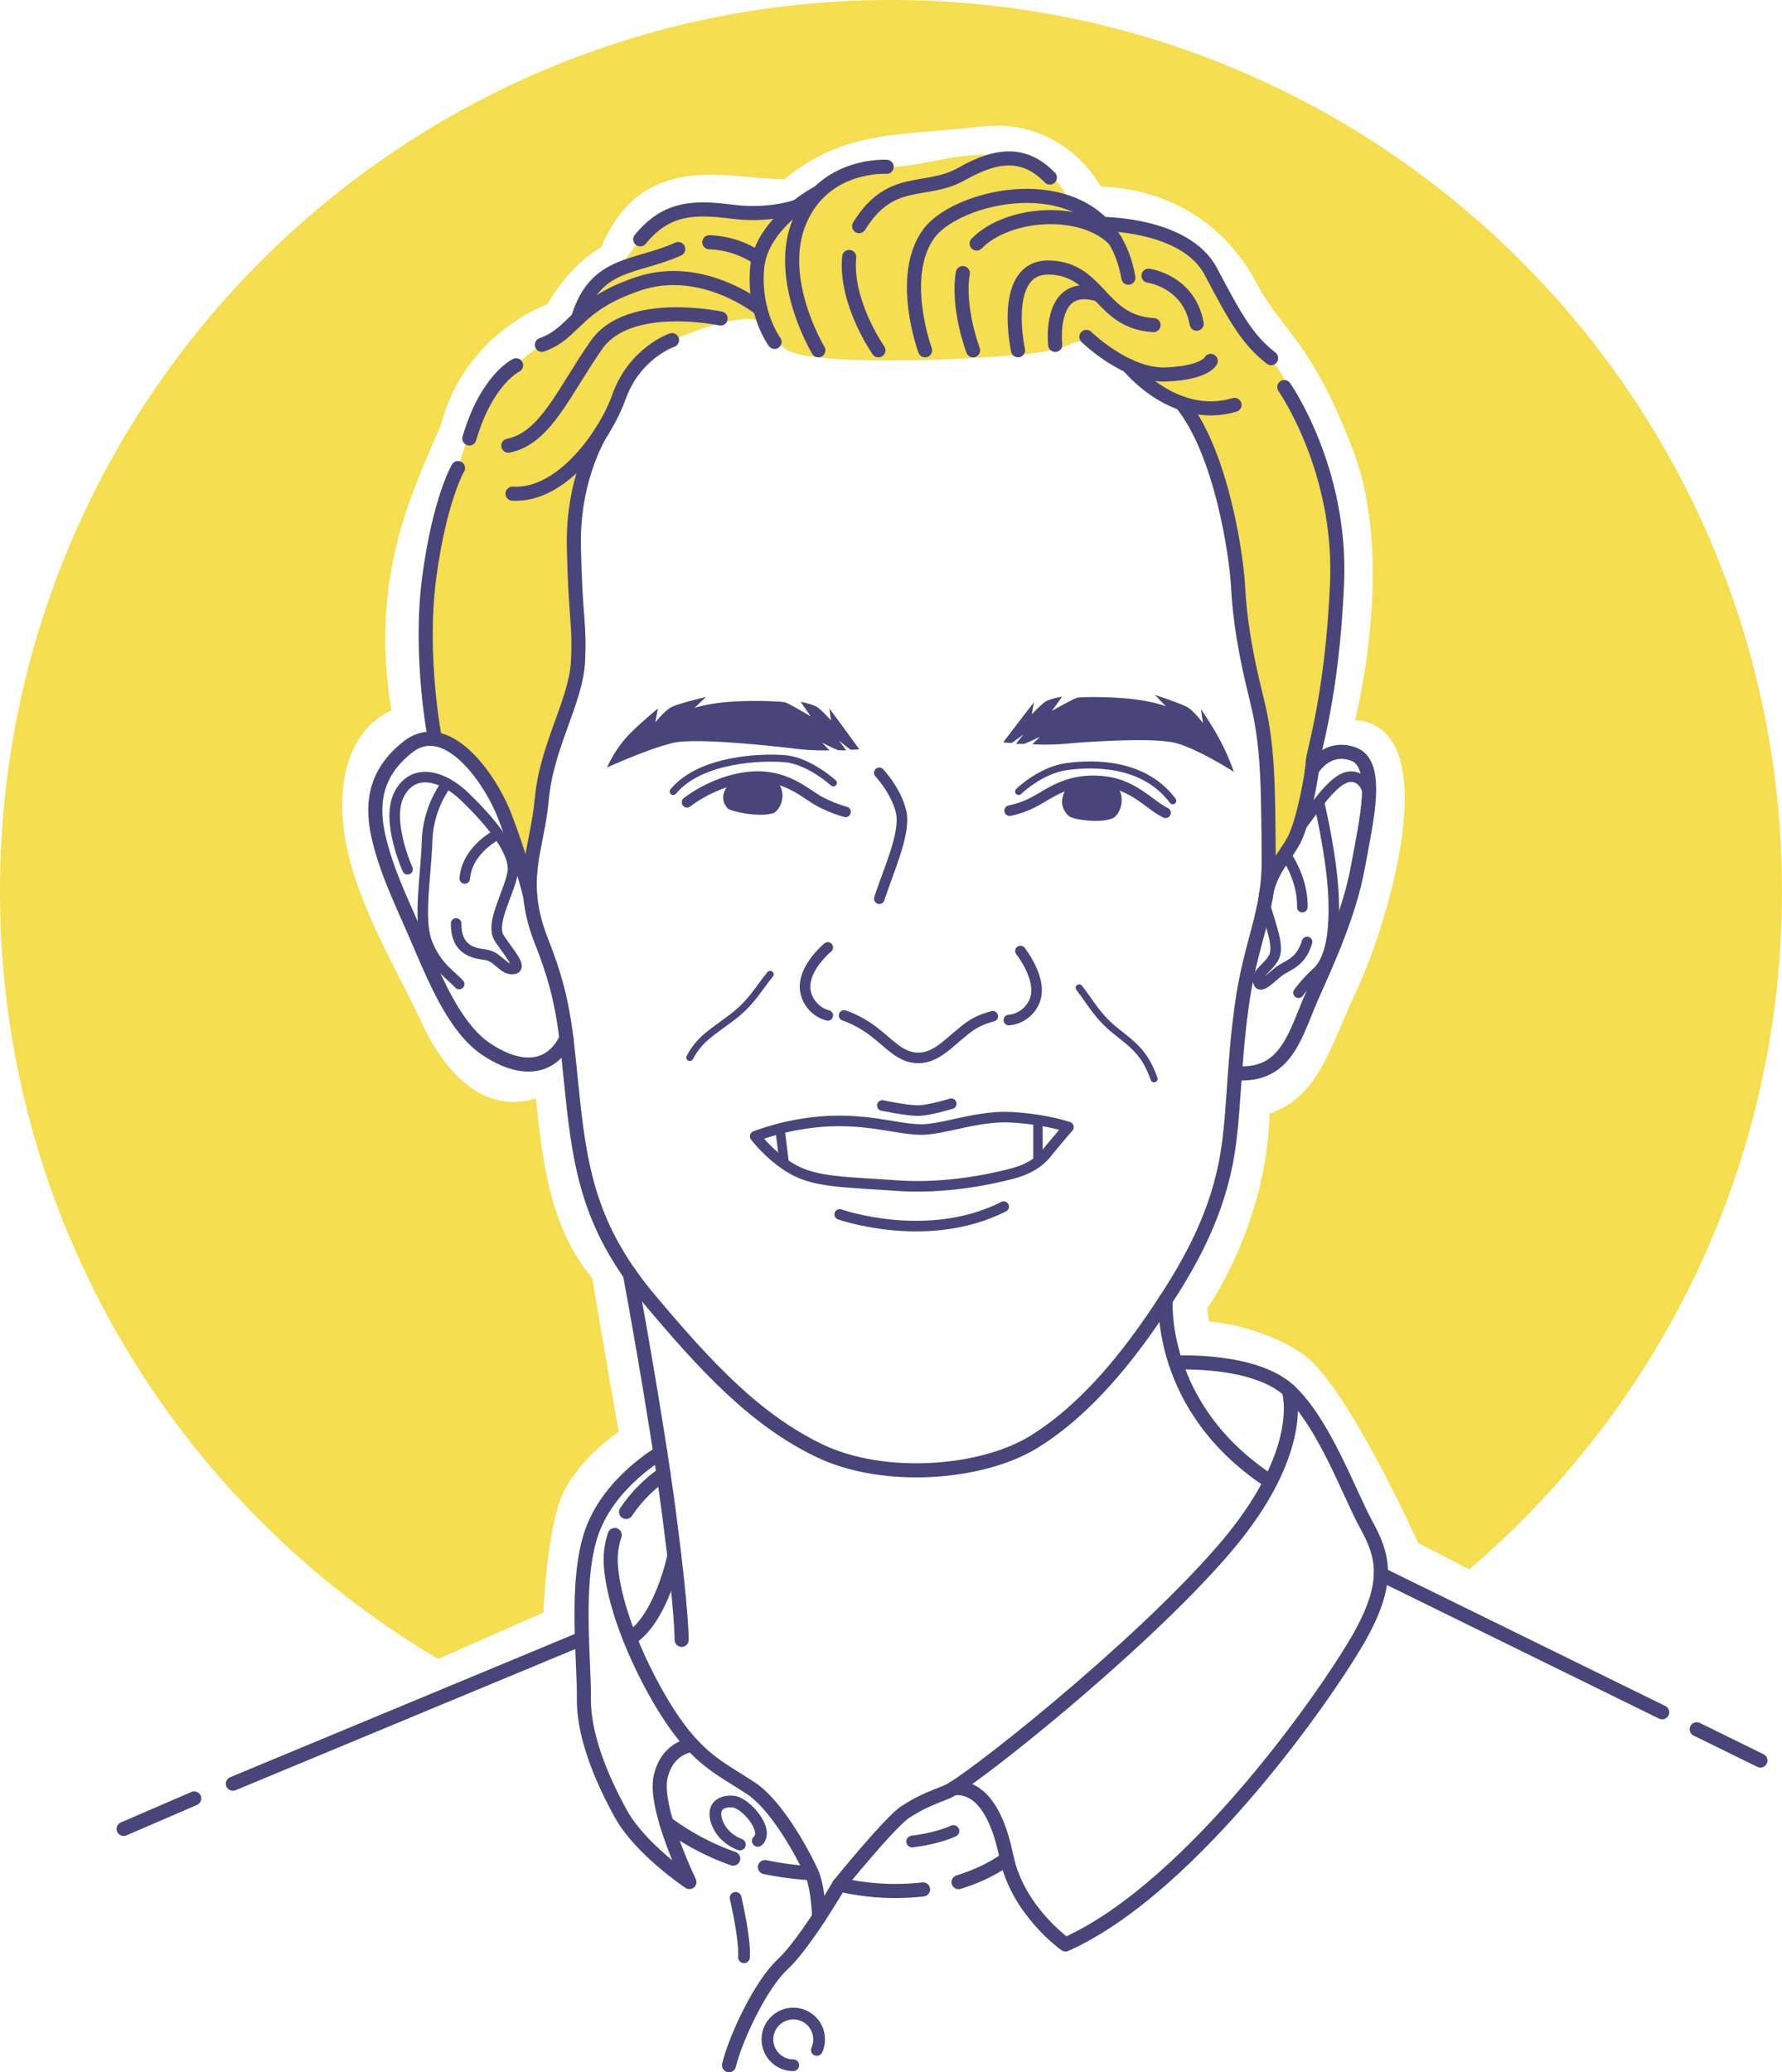
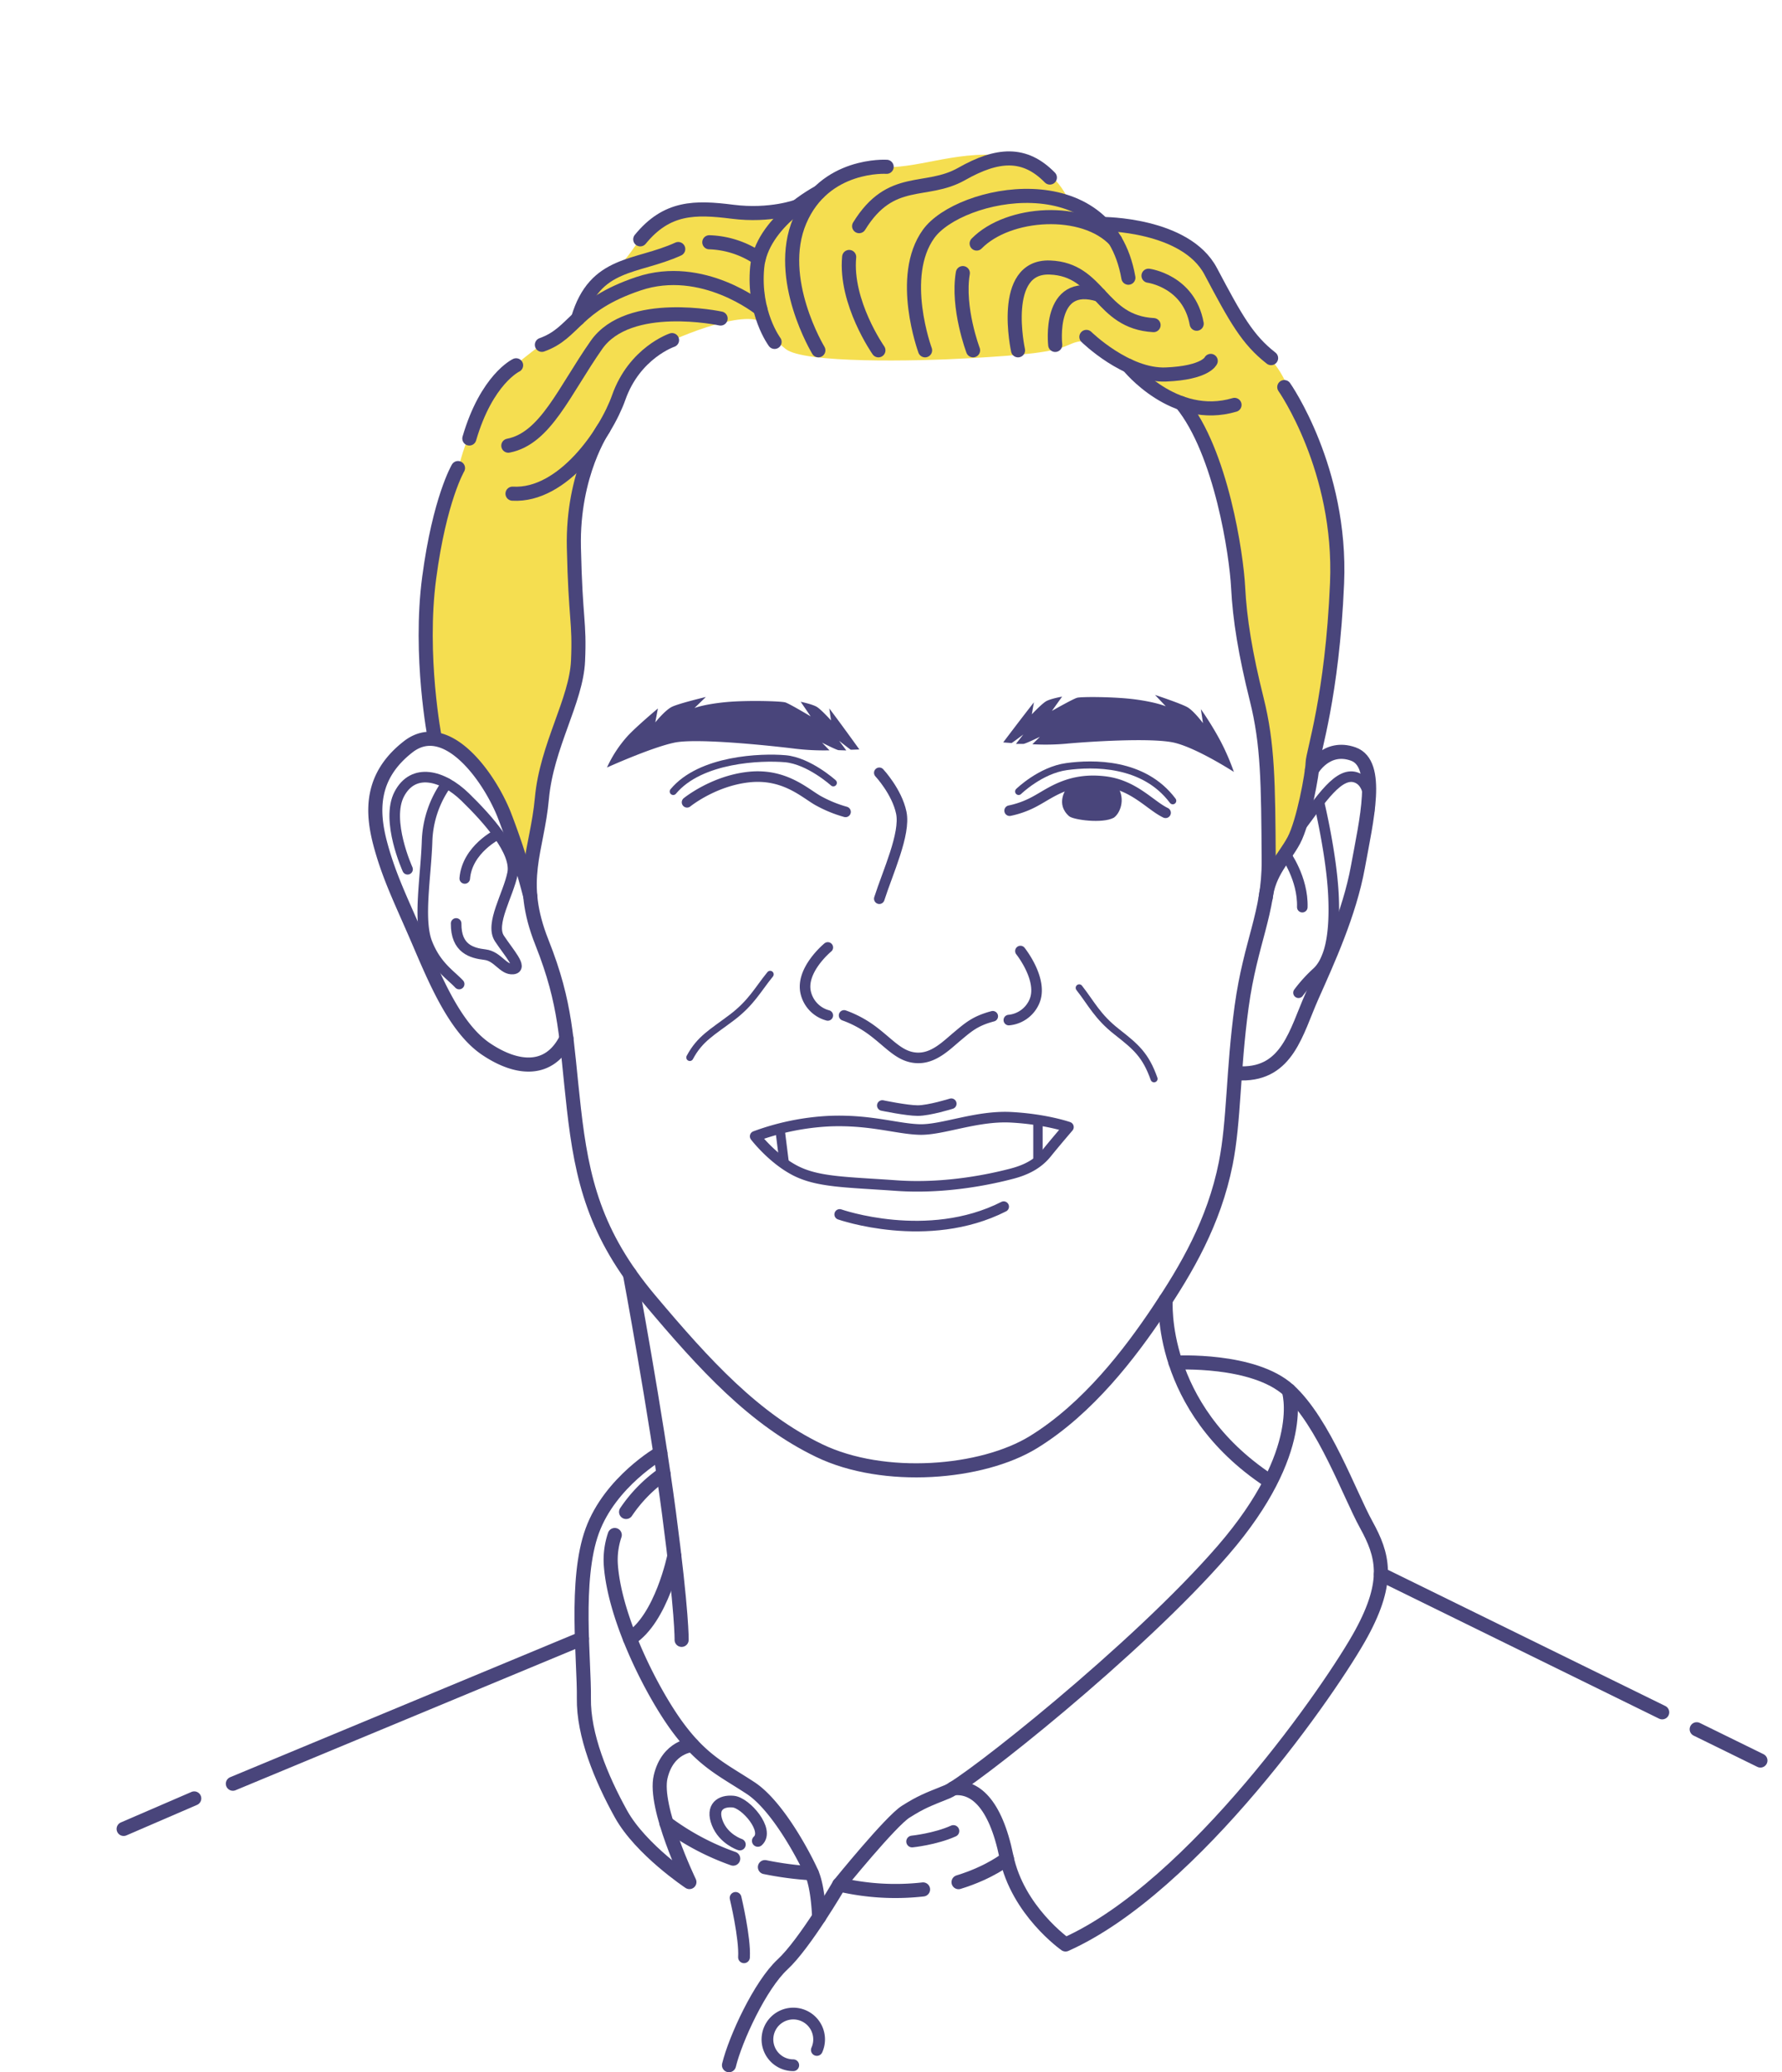
<svg xmlns="http://www.w3.org/2000/svg" viewBox="0 0 758.72 882.06">
  <defs>
    <style>.cls-1{fill:#f5de50;}.cls-2,.cls-3,.cls-4,.cls-5,.cls-6{fill:none;stroke:#49457b;stroke-linecap:round;stroke-linejoin:round;}.cls-2{stroke-width:6px;}.cls-3{stroke-width:5px;}.cls-4{stroke-width:4.5px;}.cls-5{stroke-width:3px;}.cls-6{stroke-width:4px;}.cls-7{fill:#49457b;}</style>
  </defs>
  <g id="Layer_2" data-name="Layer 2">
    <g id="Layer_1-2" data-name="Layer 1">
-       <path class="cls-1" d="M540.94,373s6.63-7.15,12-20.17,9.19-42.38,14-76.85,2.3-60.51-7.66-84.77-12-31.49-18.47-38.46-17.19-23.32-24-34.05-16.17-20.93-45.79-23c-6.63-3.57-15.83-9.87-15.83-9.87s-6.29-18-28.25-19.74-35.75,6-53.62,5.1S347,85.7,337.28,88.94s-39.49-3.07-51.41,1.19-15.49,18.38-24.34,24.68S250,133.53,243.15,138s-19.24,12.93-26.72,20.25-17.54,25.19-20.94,40c-10.38,17.36-15.15,39-14.3,67.07s2.38,46.12,4.26,48.17,23.15,6.46,38.46,58.72c6.47-20.6,5.79-43.23,13.28-59.91s11.24-32,7.15-60.6,2-51.92,12.6-67.75,6.8-27.06,20.93-34.89,40.85-17.19,46.64-11.57,2.38,4.93,10,11.06,54.81,5.28,78.47,3.92,35.07-2.56,41.53-5.45,7.49-2,14.3,1.36S478.55,157,490,165s25.95,7.07,33.61,65.28,13.79,68.17,14.56,81.19S540.94,373,540.94,373Z" />
-       <path class="cls-1" d="M379.36,0C169.85,0,0,169.85,0,379.36,0,518.48,74.88,640.1,186.54,706.13l44.86-19.75s1-30,6.81-47,25.19-29.95,25.19-29.95-7.14-40.85-11.23-65.36c-18.72-22.13-21.45-52.6-24-76.6-19.4,6.38-37-6.89-48.77-32.43s-34-60-33.7-92.93,20.94-39.58,20.94-39.58c-9.53-58.55,9.62-94.12,21.19-122,10.21-38.81,45.28-51.06,45.28-51.06s8.51-16,22.8-24.17C273.62,63.74,309,76,333.87,76.34c25.87-21.11,48-18.38,83.75-22.47S468.68,79.4,468.68,79.4c34,1.37,55.49,20.43,66.38,41.2s23.15,23.83,41.2,71.49.68,114.38.68,114.38c40.17,3.06,12.93,89.19,1,114.38S562,466.47,540.51,474C539.49,520.94,514,557,514,557l.68,5.45s21.79,1.36,40.17,14,49,80.34,49,80.34L625.58,668c81.48-69.58,133.14-173.06,133.14-288.61C758.72,169.85,588.88,0,379.36,0Z" />
+       <path class="cls-1" d="M540.94,373s6.63-7.15,12-20.17,9.19-42.38,14-76.85,2.3-60.51-7.66-84.77-12-31.49-18.47-38.46-17.19-23.32-24-34.05-16.17-20.93-45.79-23c-6.63-3.57-15.83-9.87-15.83-9.87s-6.29-18-28.25-19.74-35.75,6-53.62,5.1S347,85.7,337.28,88.94s-39.49-3.07-51.41,1.19-15.49,18.38-24.34,24.68S250,133.53,243.15,138s-19.24,12.93-26.72,20.25-17.54,25.19-20.94,40c-10.38,17.36-15.15,39-14.3,67.07s2.38,46.12,4.26,48.17,23.15,6.46,38.46,58.72c6.47-20.6,5.79-43.23,13.28-59.91s11.24-32,7.15-60.6,2-51.92,12.6-67.75,6.8-27.06,20.93-34.89,40.85-17.19,46.64-11.57,2.38,4.93,10,11.06,54.81,5.28,78.47,3.92,35.07-2.56,41.53-5.45,7.49-2,14.3,1.36S478.55,157,490,165s25.95,7.07,33.61,65.28,13.79,68.17,14.56,81.19S540.94,373,540.94,373" />
      <path class="cls-2" d="M348.43,149.11S330,118.72,340.51,94s37-23,37-23" />
      <path class="cls-2" d="M365.79,96.26c13.53-22,28.34-13.54,43.66-22.22S436.26,64.6,447,75.57" />
      <path class="cls-2" d="M374,149.11s-14.28-20.33-12.45-39.73" />
      <path class="cls-2" d="M393.87,149.11s-11.57-31.41,1.49-49.54,76.38-31.14,85.07,18.64" />
      <path class="cls-2" d="M415.83,103.66c13.53-13.79,45.67-15.66,59-1.32" />
      <path class="cls-2" d="M414.3,149.11s-6.85-18.08-4.36-32.87" />
      <path class="cls-2" d="M433.45,149.11s-7.92-36,13.53-35.24,21.19,23.24,44.17,24.51" />
      <path class="cls-2" d="M449.28,146.81s-3.28-28.36,18.78-21.33" />
      <path class="cls-2" d="M462.55,143.4s17,16.69,33.88,16,19.06-5.78,19.06-5.78" />
      <path class="cls-2" d="M469.42,95.34s35.35-.11,46.07,20.15,15.66,29.11,25.7,36.94" />
      <path class="cls-2" d="M489,117.36s17.23,2.25,20.51,20.43" />
      <path class="cls-2" d="M480.43,155.68s19.4,24.32,45.19,16.66" />
      <path class="cls-2" d="M329.79,145.53s-9.19-12.28-7.41-31.67,26.22-32,26.22-32" />
      <path class="cls-2" d="M323.7,131.48s-24.55-19.91-51.87-10.71-26.81,20.93-41.11,26" />
      <path class="cls-2" d="M306.81,135.58s-39.07-8.43-52.85,11.23-21.7,39.83-37.53,42.89" />
      <path class="cls-2" d="M286.13,144.77s-16,5.36-22.73,24.51c-5.3,15-23.74,42.12-45.19,40.85" />
      <path class="cls-2" d="M288.77,106c-17.88,8.17-35.44,5.12-42.66,29.62" />
      <path class="cls-2" d="M323,110a39.4,39.4,0,0,0-21-6.88" />
      <path class="cls-2" d="M339.42,87.89S328,92.17,311.91,90.13s-28-2.09-39.31,11.74" />
      <path class="cls-2" d="M219.74,155.49s-12.51,5.87-19.91,31.15" />
      <path class="cls-2" d="M195,199.23s-7.83,13.28-12.26,46.64,2.39,68.43,2.39,68.43" />
      <path class="cls-2" d="M256.94,182.48s-13.28,19.14-12.6,50.46,2.52,31.32,1.77,48.34-13.34,36.08-15.39,58.55-10.55,34.72,0,61.28,10.22,40.85,13.62,70.8,8.85,53.45,32.34,81.37,44.55,50.89,72.13,64.17,69.32,9.87,91.28-3.66c23.36-14.4,41.19-38,53.1-55.75s23.69-37.72,28.69-62.82c3.63-18.26,3-39.22,6.77-66.79s11.65-39.75,11.52-62.05c-.2-33.37-.34-49.7-5.11-68.76s-7.23-34.05-7.91-47.66S520,192.35,503,171.62" />
      <path class="cls-2" d="M546.81,164.76s24.51,34.9,22.47,83.41-10.34,72.26-10.41,76.6-3.89,25.27-8,32.93-10.65,13.42-12,24.46" />
      <path class="cls-2" d="M225.77,381.46a305.35,305.35,0,0,0-11.13-34.74c-6.64-16.59-24.77-41.36-40.85-28.85S158.21,345.45,162,359.49s8.94,24.16,16.09,40.8S193.7,437.62,207,446.55s27,10,34.17-4.59" />
      <path class="cls-2" d="M558.61,327.65s6.07-10.8,17.56-6.71,5.62,28.08,2,48-12.9,40.08-19.6,55.15-10.34,33.05-30,32.8" />
      <path class="cls-2" d="M496.32,553.32s-3.46,45.57,43.85,76.89" />
      <path class="cls-2" d="M500.5,580s33.2-1.84,48.18,11.75,25.87,44.24,33,57.18,10.21,23.83-2,46.29-71.15,107.92-126,132.43c0,0-20.42-14.3-25.19-37.45s-13.73-30-22.58-29" />
      <path class="cls-2" d="M548.68,591.76s8.85,25.6-27.91,68.11S411.83,759.23,403.32,762.64s-11.23,4.42-17.7,8.51-28.26,31-28.26,31-14.64,25.19-24.17,34-20.08,31.66-22.81,42.89" />
      <path class="cls-2" d="M393,804.23a105.11,105.11,0,0,1-35.68-2.1" />
      <path class="cls-2" d="M428.71,791.13s-7.17,5.88-20.59,10" />
      <path class="cls-3" d="M388.36,783.83s9.85-1,17.57-4.47" />
      <path class="cls-3" d="M337.74,879.06a11,11,0,1,1,10.05-6.5" />
      <path class="cls-2" d="M268.2,542.31s11,59,16.65,101.86S290.21,698,290.21,698" />
      <path class="cls-2" d="M287.11,662.27s-5.43,26.78-18.91,35.21" />
      <path class="cls-2" d="M261.74,653.37a32.89,32.89,0,0,0-1.65,13c1.78,23.24,17.87,54.58,28.59,69s19.15,18,30.89,25.7,23.24,29.87,26.05,36.25S348.75,816,348.75,816" />
      <path class="cls-2" d="M282.51,627.37a62.08,62.08,0,0,0-15.94,16.19" />
      <path class="cls-2" d="M281.17,618.44s-21.34,12.2-29,33.13-3.32,55.66-3.57,71.24,7.31,34,15.78,49.28,29.15,29,29.15,29-15.32-31.8-12.25-44.82,13.49-13.48,13.49-13.48" />
      <path class="cls-2" d="M325.68,794.73a142.5,142.5,0,0,0,19.94,2.63" />
      <path class="cls-2" d="M283.76,776a107.68,107.68,0,0,0,28.41,15.12" />
      <path class="cls-3" d="M315,785.11s-6.89-2.24-9.58-9.1,1.41-9.67,6.77-9.16,15.45,12.25,10.47,16.72" />
      <line class="cls-2" x1="82.7" y1="765.49" x2="52.64" y2="778.47" />
      <line class="cls-2" x1="247.77" y1="697.48" x2="99.15" y2="759.23" />
      <line class="cls-2" x1="722.4" y1="736.05" x2="749.53" y2="749.36" />
      <line class="cls-2" x1="587.94" y1="670.06" x2="707.71" y2="728.84" />
      <path class="cls-4" d="M173.53,370S164.09,349.28,170,338s18.38-8.17,28.08,1.28,22,23.23,20.17,32.42-9.7,21.56-5.61,27.76,10.05,12.59,5.79,13S212,407,206.47,406.34s-12.38-2.43-12.26-13.28" />
      <path class="cls-4" d="M212,355.06s-13.09,6.34-14.12,18.85" />
      <path class="cls-4" d="M190.24,333.48a44.31,44.31,0,0,0-8.41,24.73c-.51,15.07-3.83,33.32,0,43.15s9.83,13.41,13.66,17.49" />
      <path class="cls-4" d="M582.93,345.28s1.41-11.26-5-14.13c-7.72-3.44-15.52,9.17-25,21.78" />
      <path class="cls-4" d="M561.64,341.76s5.25,21.8,6.1,39.21-1.7,28-7,32.9a61.43,61.43,0,0,0-7.88,8.68" />
      <path class="cls-4" d="M547.24,363.54s7.6,10.33,7.24,22.59" />
-       <path class="cls-4" d="M542.31,371.37s-5.78,6.25-3.45,14.76,5.93,16.85,3.45,21.44-7.25,6.3-6.57,10.22,6-2.56,9.71-4.94,8.51-3.57,11.06-11.91" />
      <path class="cls-4" d="M429.87,345.06a39,39,0,0,0,11.24-4.21c6.38-3.45,14.41-10,29.36-8.17,12.42,1.53,19.23,10.13,25.79,13.28" />
      <path class="cls-5" d="M433.7,336.89s9.28-9.06,20.43-10.59,32.81-2,45.19,14.55" />
      <path class="cls-4" d="M360,345.57a53.86,53.86,0,0,1-11.88-4.91c-5.74-3.32-14.36-11.55-29.42-9.89s-26.17,10.72-26.17,10.72" />
      <path class="cls-5" d="M354.81,333.22s-10.37-9.38-20.46-10.27-36.09,0-47.71,13.94" />
      <path class="cls-4" d="M359.39,432.21a46.19,46.19,0,0,1,12.38,6.72c7.27,5.51,11.42,11,18.59,11.35s12.53-5.24,17.26-9.19,7.61-6.54,15.06-8.52" />
      <path class="cls-4" d="M352.45,432.21a13.11,13.11,0,0,1-9.32-9.4c-2.58-9.74,9.32-19.53,9.32-19.53" />
      <path class="cls-4" d="M429.53,434.19a13.14,13.14,0,0,0,10.78-7.7c4.19-9.17-5.84-21.68-5.84-21.68" />
      <path class="cls-4" d="M374.38,328.94s7.49,8,9.36,17-5.78,25.36-9.36,36.59" />
      <path class="cls-4" d="M321.53,483.66a106,106,0,0,1,31.87-6.47c17.37-.64,28.47,3.32,38.17,3.58s24.26-6,39-5.2,24.34,4.17,24.34,4.17-5.7,6.64-9.27,11.07-8.44,7.1-14.81,8.76c-7.9,2.07-27.62,6.6-49.19,5.07s-33.58-1.41-43.28-6.51S321.53,483.66,321.53,483.66Z" />
      <path class="cls-4" d="M375.66,470.55s10.33,2.16,15.06,2.17c4.9,0,14.3-2.93,14.3-2.93" />
      <path class="cls-4" d="M357.51,516.91s37.4,13.15,69.83-3.31" />
      <line class="cls-6" x1="332.1" y1="480.76" x2="333.95" y2="495.46" />
      <line class="cls-6" x1="441.93" y1="477.17" x2="441.93" y2="494.43" />
      <path class="cls-5" d="M327.91,414.72c-5.27,6.47-8,12.09-16.34,18.39s-13.61,9-17.87,17" />
      <path class="cls-5" d="M459.49,420.48c5.15,6.57,7.75,12.25,16,18.71s12.29,9.92,15.87,20" />
      <path class="cls-7" d="M453.94,335.81s-4.66,6.45,1.27,11.62c1.79,1.53,14.17,3.25,19,.63,2.49-1.66,5.23-7.59,1.66-13.21C469.45,330.45,458.15,334.79,453.94,335.81Z" />
-       <path class="cls-7" d="M310.55,333.7s-5.53,5.11-.68,10.47c1.28,1.11,12.94,4,19.66,1.87,3-1.87,5.53-8.08,1.62-13.1C325.53,329.36,310.55,333.7,310.55,333.7Z" />
      <path class="cls-7" d="M427.13,316s8-10.62,13.08-17.05l-.89,5.09s4.21-4.49,6.13-5.58,6.76-1.94,6.76-1.94l-4.34,6.07s8.94-5.1,10.73-5.59,16.08-.48,25,.73,12.76,2.91,12.76,2.91l-4.59-4.85s11,3.64,13.78,5.22,6.64,6.79,6.64,6.79l-.89-5.94a134.11,134.11,0,0,1,8.3,13.47,97.3,97.3,0,0,1,5.74,13.23s-15.45-10-25.15-12.38-38.42-.37-46.08.36a99,99,0,0,1-14.56.24l3.2-3.15s-6.2,3-7,3h-3.19l3.13-4s-4.79,3.64-5,3.64S427.13,316,427.13,316Z" />
      <path class="cls-7" d="M365.89,319s-7.8-10.87-12.81-17.47l.75,5.12s-4.15-4.62-6.07-5.78-6.85-2.16-6.85-2.16l4.24,6.21s-9-5.39-10.77-5.94-16.41-1-25.57-.1-13.13,2.49-13.13,2.49l4.85-4.7s-11.61,2.75-14.53,4.23-7,6.58-7,6.58l1.11-5.92s-9.31,7.79-13,11.85a52.41,52.41,0,0,0-8.68,13.28s18.74-8.49,28.72-10.59,43.36,1.58,51.16,2.56a103.56,103.56,0,0,0,14.85.72L350,316.11s6.23,3.18,7.07,3.2l3.26.11-3.06-4.11s4.77,3.8,5,3.81S365.89,319,365.89,319Z" />
      <path class="cls-3" d="M313.19,807.83s4.09,17.11,3.58,25.28" />
    </g>
  </g>
</svg>